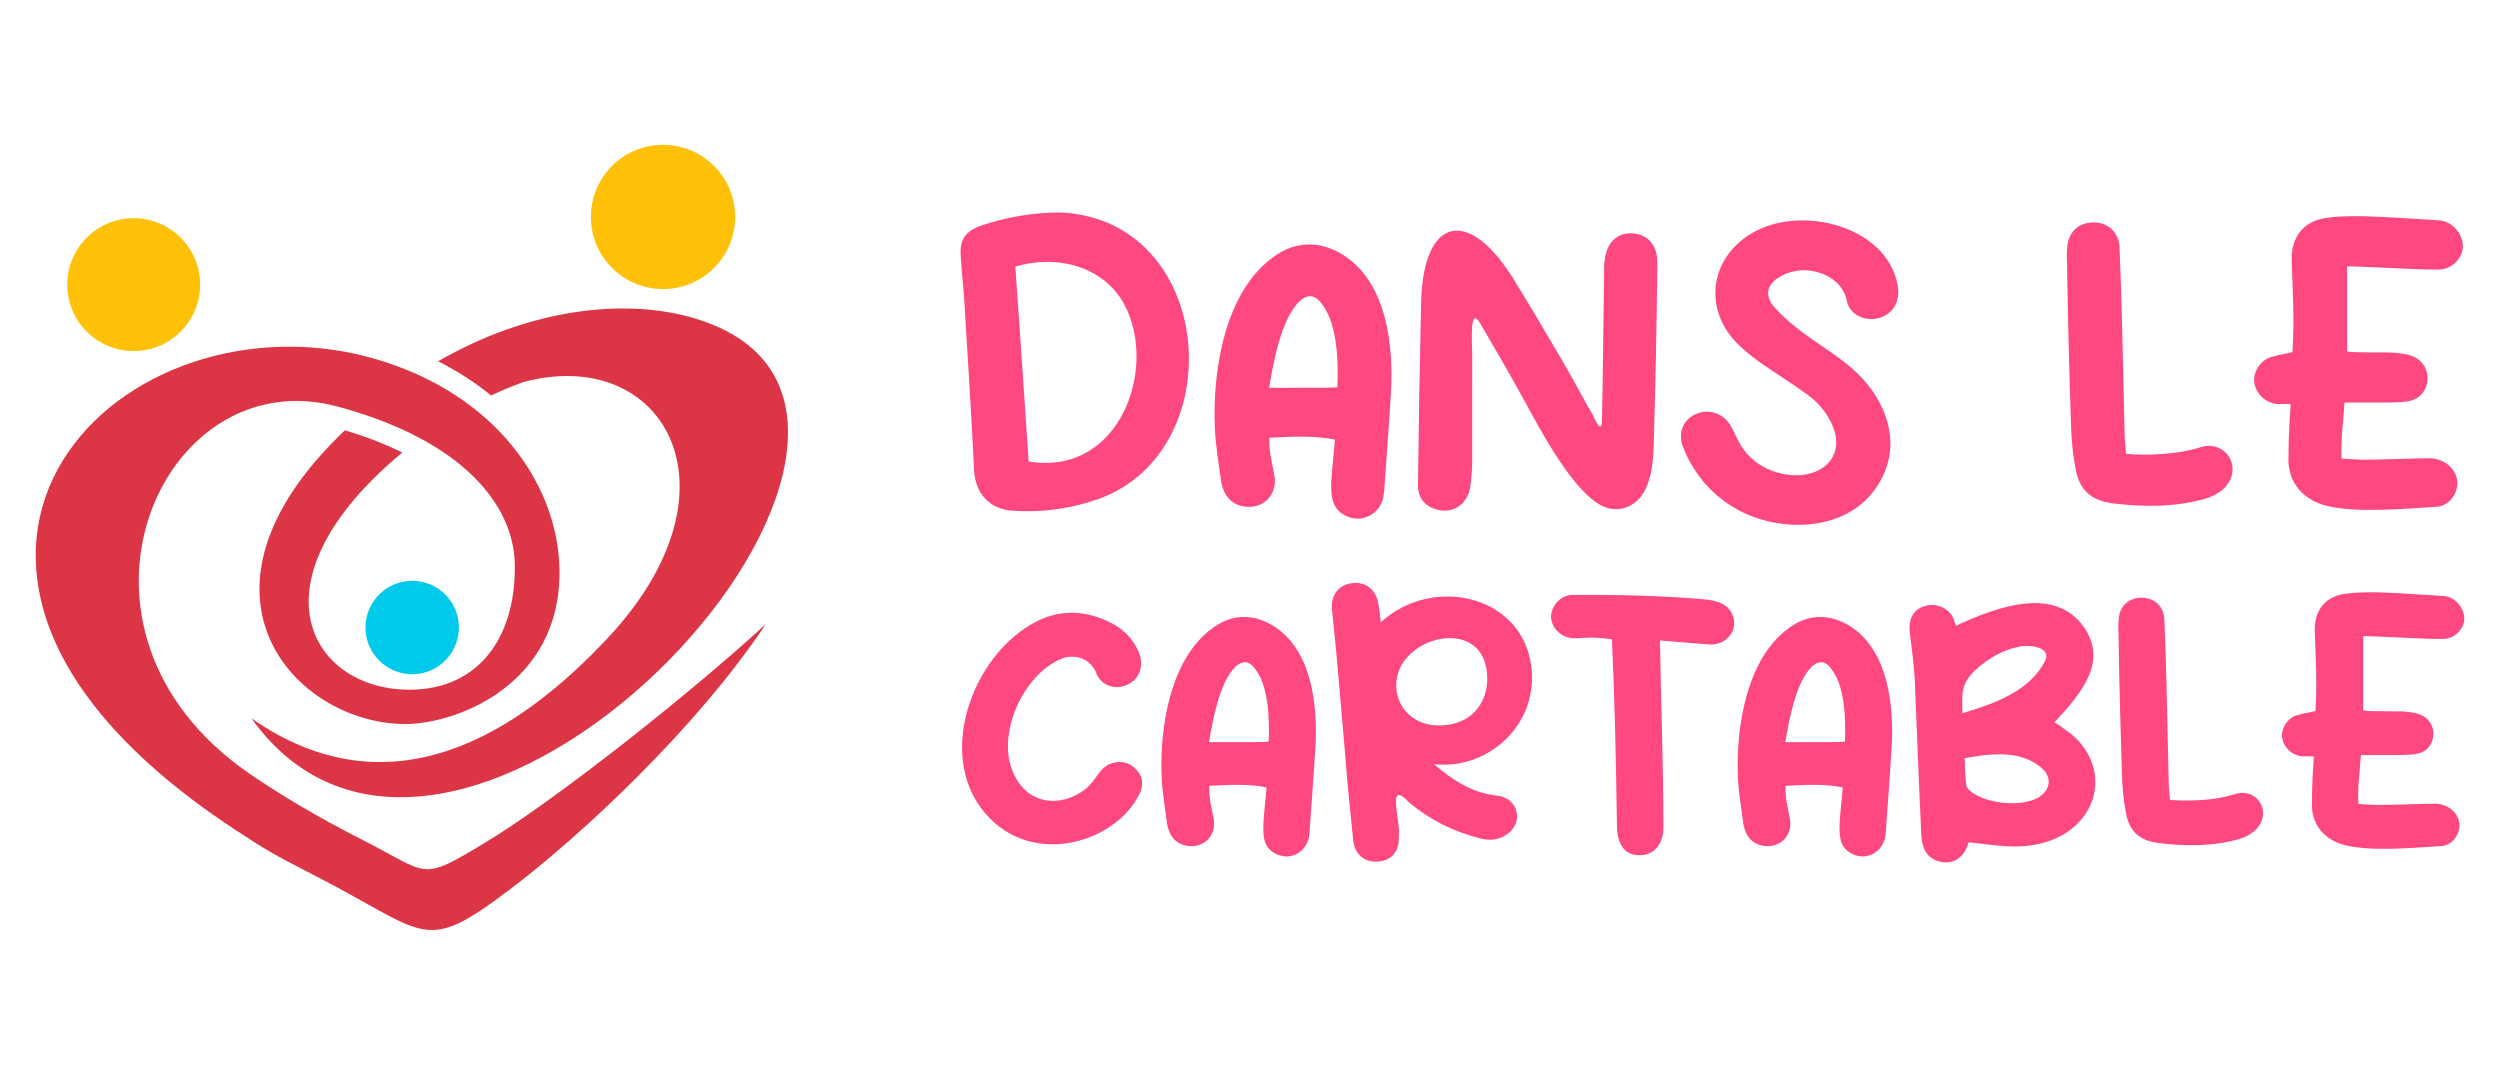
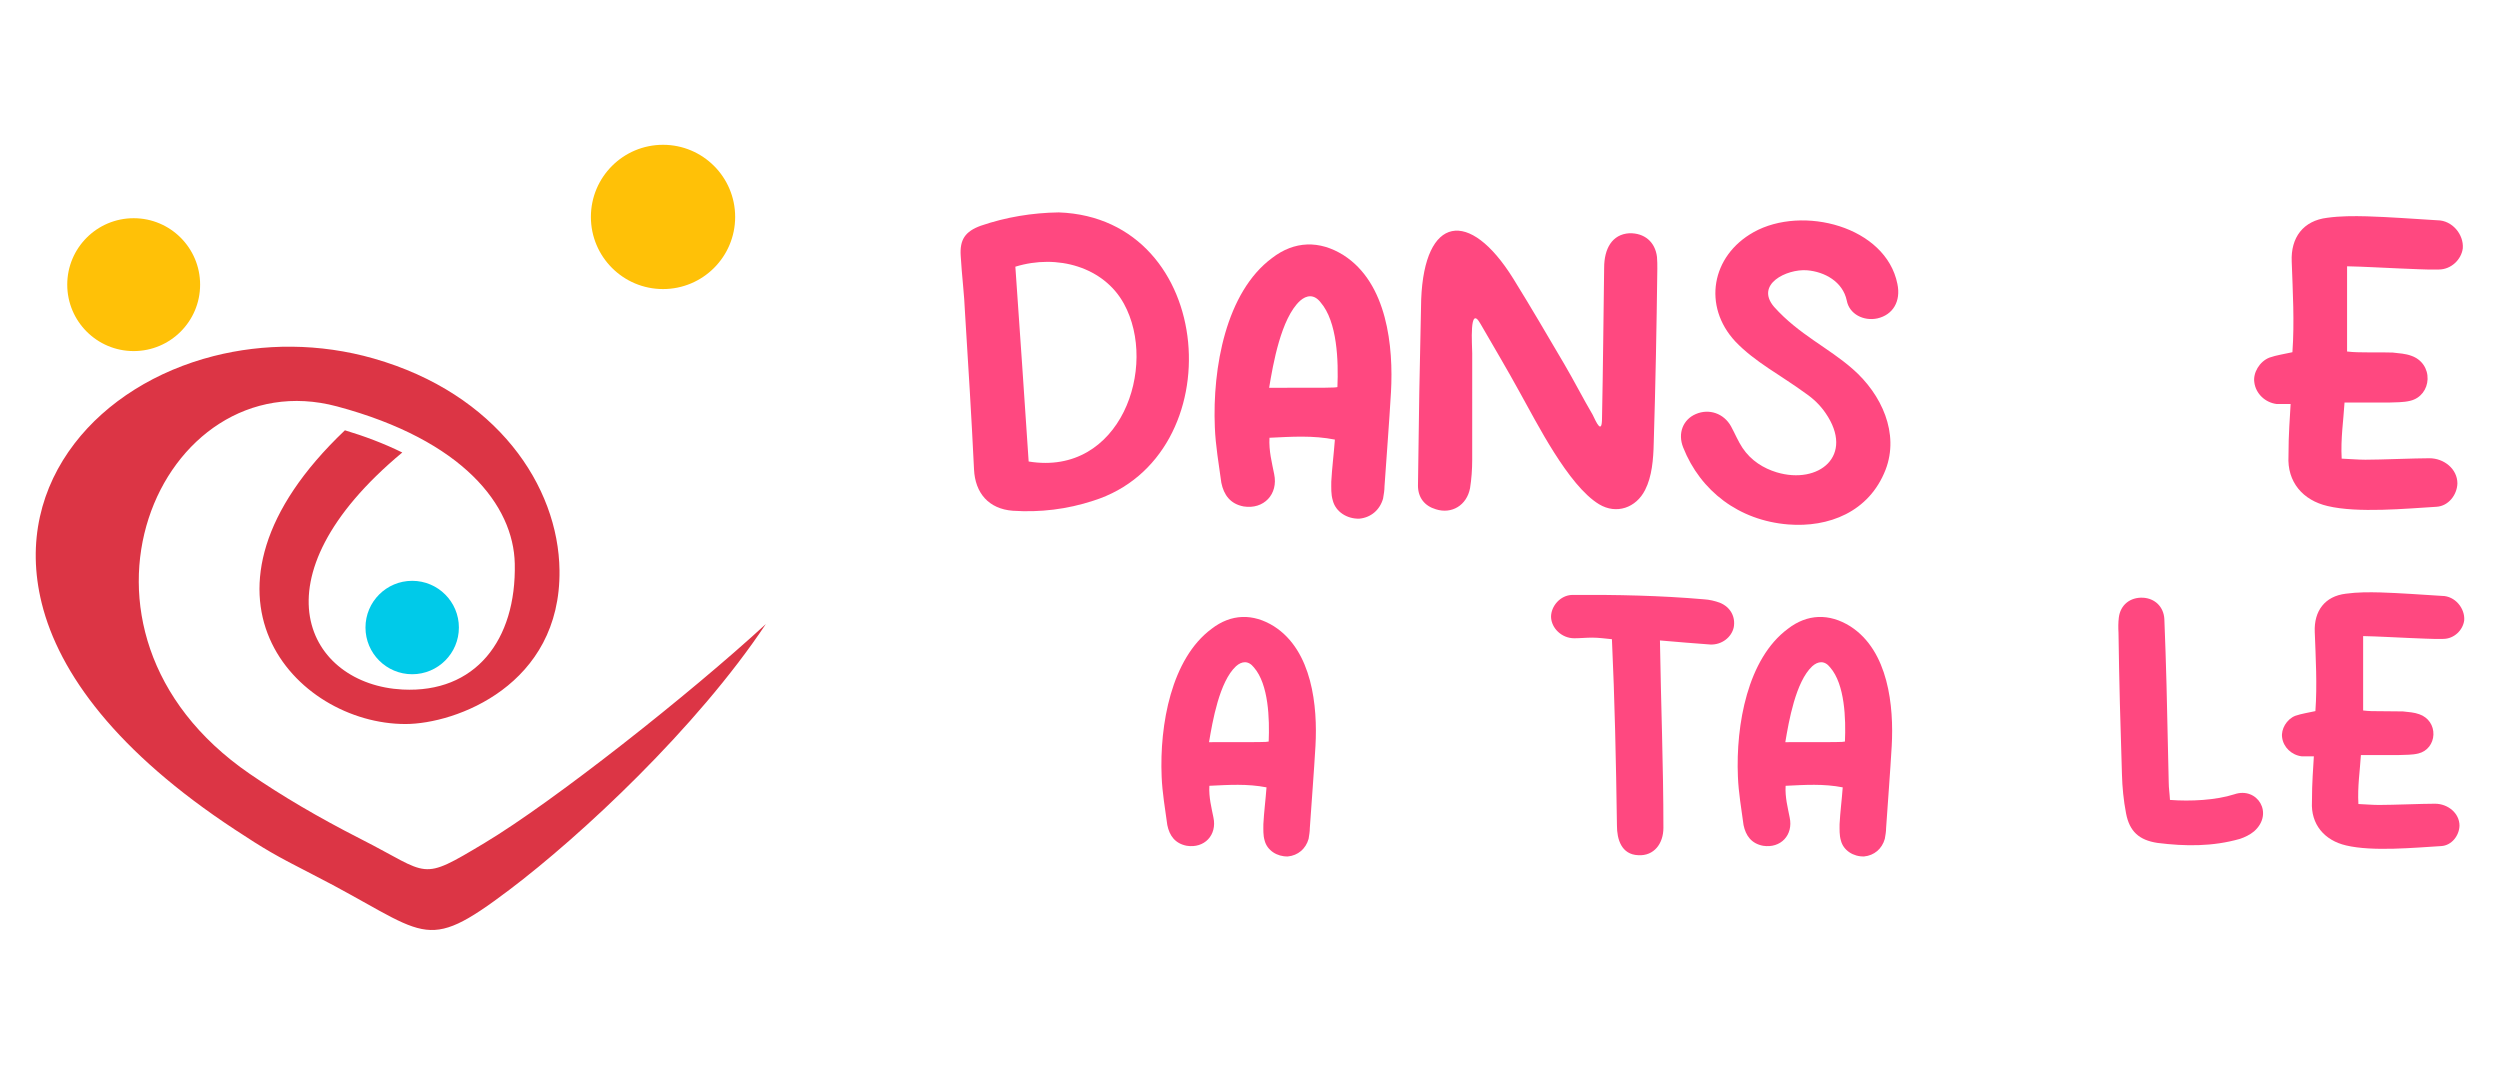
<svg xmlns="http://www.w3.org/2000/svg" version="1.1" id="Calque_1" x="0px" y="0px" width="176px" height="75.667px" viewBox="0 0 176 75.667" enable-background="new 0 0 176 75.667" xml:space="preserve">
  <g>
    <g>
-       <path fill-rule="evenodd" clip-rule="evenodd" fill="#DC3545" d="M30.839,25.434c1.552-0.888,3.14-1.633,4.695-2.189    c5.837-2.088,11.2-1.905,14.969-0.245c18.246,8.048-18.539,47.491-32.803,27.571c9.781,6.818,18.751,1.135,25.128-5.701    c9.788-10.491,3.89-20.618-5.99-17.972c-0.75,0.269-1.508,0.586-2.265,0.944C33.428,26.908,32.17,26.105,30.839,25.434" />
      <circle fill-rule="evenodd" clip-rule="evenodd" fill="#00CAE9" cx="29.018" cy="44.178" r="3.288" />
      <circle fill-rule="evenodd" clip-rule="evenodd" fill="#FFC107" cx="46.677" cy="15.272" r="5.078" />
      <circle fill-rule="evenodd" clip-rule="evenodd" fill="#FFC107" cx="9.411" cy="20.039" r="4.677" />
      <path fill-rule="evenodd" clip-rule="evenodd" fill="#DC3545" d="M22,61.557c-2.667-1.363-3.359-1.77-5.463-3.154    C8.253,52.956,4.157,47.414,2.935,42.458c-1.063-4.308-0.037-8.174,2.309-11.233c2.271-2.963,5.778-5.132,9.785-6.155    c3.524-0.899,7.455-0.924,11.281,0.17c8.662,2.478,13.009,8.98,13.079,14.918c0.097,8.074-7.292,10.813-10.85,10.813    c-7.736,0-16.345-9.191-4.257-20.678c1.332,0.4,2.719,0.913,4.038,1.563c-10.697,8.904-6.651,16.349,0.02,16.687    c5.117,0.262,8.018-3.46,7.9-8.866c-0.089-4.083-3.612-8.681-12.507-11.064c-12.452-3.335-20.886,15.745-6.152,25.865    c2.224,1.527,4.821,3.064,7.832,4.596c4.906,2.494,4.096,3.031,8.699,0.272c4.829-2.895,14.441-10.477,19.802-15.411    c-4.873,7.318-13.008,14.896-18.05,18.704C29.719,67.281,30.15,65.718,22,61.557z" />
    </g>
    <g>
      <g>
        <path fill="#FF4880" d="M76.973,35.249c-1.849,0.606-3.746,0.834-5.669,0.708c-1.694-0.127-2.656-1.24-2.733-2.911     c-0.176-3.694-0.405-7.339-0.633-11.007c-0.051-1.315-0.227-2.657-0.304-4.024c-0.075-1.138,0.304-1.721,1.417-2.125     c1.771-0.607,3.619-0.911,5.491-0.937C85.703,15.358,86.842,32.135,76.973,35.249z M72.417,32.49     c6.479,1.063,9.137-6.681,6.706-11.11c-1.417-2.581-4.681-3.517-7.642-2.605C71.81,23.456,72.113,27.934,72.417,32.49z" />
        <path fill="#FF4880" d="M89.371,30.819c-0.051,0.938,0.178,1.771,0.33,2.556c0.303,1.419-0.735,2.507-2.152,2.278     c-0.937-0.177-1.393-0.81-1.568-1.67c-0.179-1.317-0.406-2.608-0.456-3.898c-0.177-4.199,0.785-9.515,4.024-11.918     c1.569-1.214,3.341-1.265,5.035-0.203c3.088,1.975,3.518,6.455,3.341,9.643c-0.126,2.176-0.304,4.403-0.456,6.631     c0,0.277-0.05,0.557-0.1,0.859c-0.229,0.81-0.862,1.341-1.672,1.417c-0.86,0.025-1.67-0.48-1.871-1.291     c-0.128-0.429-0.104-0.86-0.104-1.315c0.053-0.986,0.178-1.925,0.254-2.961C92.435,30.642,90.939,30.743,89.371,30.819z      M92.964,21.279c-0.455-0.583-0.984-0.507-1.442-0.102c-1.342,1.239-1.897,4.454-2.175,6.124c4.352,0,4.579,0,4.807-0.051     C94.23,25.428,94.153,22.645,92.964,21.279z" />
        <path fill="#FF4880" d="M103.643,32.364c0,0.682-0.05,1.365-0.151,1.998c-0.229,1.215-1.29,1.847-2.403,1.493     c-0.785-0.229-1.264-0.811-1.264-1.67c0.049-4.379,0.124-8.731,0.226-13.108c0.229-5.896,3.392-6.428,6.479-1.467     c1.239,1.998,2.404,3.998,3.595,6.022c0.683,1.164,1.315,2.405,1.998,3.567c0.254,0.531,0.659,1.443,0.659,0.228     c0.073-3.541,0.1-7.06,0.15-10.577c0-1.341,0.558-2.353,1.771-2.429c1.062-0.026,1.821,0.606,1.949,1.669     c0.024,0.278,0.024,0.557,0.024,0.835c-0.051,4.099-0.128,8.149-0.253,12.25c-0.024,1.164-0.126,2.378-0.606,3.314     c-0.634,1.266-2.025,1.746-3.24,1.012c-2.178-1.315-4.403-5.771-5.566-7.844c-0.886-1.62-1.849-3.239-2.785-4.859     c-0.808-1.443-0.582,1.542-0.582,2.074C103.643,27.352,103.643,29.858,103.643,32.364z" />
        <path fill="#FF4880" d="M132.162,22.417c-0.964,0.204-1.975-0.302-2.151-1.264c-0.278-1.315-1.544-2.025-2.808-2.126     c-1.418-0.101-3.67,0.987-2.304,2.581c1.747,1.949,3.819,2.861,5.542,4.379c2.024,1.771,3.289,4.53,2.302,7.086     c-1.163,2.986-4.024,4.074-6.856,3.848c-3.468-0.279-6.176-2.355-7.39-5.416c-0.406-1.014,0-1.976,0.887-2.355     c0.934-0.403,1.972-0.05,2.479,0.862c0.275,0.506,0.504,1.063,0.808,1.518c0.608,0.91,1.493,1.443,2.406,1.721     c2.958,0.887,5.515-1.165,3.44-4.176c-0.381-0.557-0.859-1.012-1.416-1.392c-1.723-1.265-3.568-2.202-4.936-3.645     c-2.304-2.479-1.697-6.023,1.29-7.693c3.441-1.923,9.313-0.405,10.122,3.644C133.832,21.202,133.275,22.164,132.162,22.417z" />
-         <path fill="#FF4880" d="M154.858,31.503c1.849-0.634,3.214,1.542,1.595,2.985c-0.331,0.278-0.761,0.48-1.139,0.607     c-2.203,0.632-4.431,0.607-6.657,0.33c-1.492-0.229-2.253-0.938-2.529-2.381c-0.203-1.063-0.305-2.1-0.33-3.138     c-0.126-3.82-0.226-7.616-0.278-11.413c-0.024-0.405-0.024-0.835,0.028-1.24c0.124-1.013,0.909-1.646,1.947-1.594     c0.962,0.051,1.67,0.733,1.719,1.721c0.077,1.77,0.128,3.542,0.177,5.314c0.053,2.632,0.128,5.264,0.181,7.871     c0,0.43,0.073,0.885,0.102,1.391C151.314,32.083,153.367,31.982,154.858,31.503z" />
        <path fill="#FF4880" d="M160.271,28.441c-0.808-0.102-1.466-0.734-1.566-1.519c-0.104-0.658,0.354-1.469,1.063-1.747     c0.503-0.177,1.063-0.252,1.618-0.379c0.151-2.127,0.024-4.277-0.049-6.378c-0.077-1.695,0.809-2.884,2.504-3.087     c0.909-0.126,1.872-0.126,2.784-0.102c1.646,0.051,3.288,0.177,4.958,0.278c1.064,0,1.875,1.012,1.798,1.975     c-0.1,0.784-0.81,1.492-1.696,1.492c-0.91,0.026-1.871-0.051-2.783-0.076c-1.24-0.05-2.429-0.125-3.668-0.151     c0,2.024,0,3.999,0,5.999c0.253,0.024,0.479,0.05,0.684,0.05c0.858,0.024,1.694,0,2.528,0.024     c0.456,0.051,0.912,0.076,1.317,0.229c0.733,0.254,1.165,0.91,1.139,1.646c-0.025,0.708-0.48,1.342-1.216,1.519     c-0.505,0.126-1.036,0.102-1.542,0.126c-0.987,0-1.999,0-3.089,0c-0.075,1.265-0.278,2.53-0.201,3.948     c0.608,0.024,1.138,0.076,1.67,0.076c1.088,0,3.466-0.103,4.504-0.103c1.039,0,1.973,0.761,1.973,1.772     c-0.024,0.81-0.632,1.593-1.466,1.644c-2.126,0.128-5.543,0.457-7.669-0.051c-1.746-0.404-2.858-1.695-2.757-3.517     c0-1.645,0.102-2.657,0.151-3.669C160.855,28.441,160.578,28.441,160.271,28.441z" />
      </g>
      <g>
-         <path fill="#FF4880" d="M78.262,43.873c0.882,0.463,1.502,1.127,1.9,2.011c0.464,1.149-0.045,2.188-1.194,2.453     c-0.75,0.156-1.524-0.221-1.789-0.951c-0.398-1.037-1.57-1.415-2.543-0.972c-2.629,1.148-4.441,5.239-3.358,7.846     c0.972,2.476,3.47,2.629,5.171,1.261c0.332-0.266,0.597-0.641,0.84-0.995c0.266-0.354,0.553-0.663,0.994-0.797     c0.642-0.197,1.216-0.065,1.682,0.422c0.484,0.464,0.551,1.061,0.287,1.679c-0.443,0.906-1.107,1.658-1.924,2.232     c-2.144,1.57-5.725,2.145-8.332-0.155c-4.354-3.89-1.856-11.359,2.586-13.945C74.459,42.855,76.359,42.9,78.262,43.873z" />
        <path fill="#FF4880" d="M85.139,55.32c-0.045,0.818,0.153,1.548,0.287,2.233c0.267,1.238-0.641,2.188-1.879,1.989     c-0.817-0.156-1.217-0.708-1.369-1.459c-0.155-1.15-0.354-2.276-0.398-3.404c-0.155-3.669,0.684-8.31,3.513-10.409     c1.372-1.062,2.917-1.105,4.398-0.177c2.695,1.725,3.073,5.636,2.918,8.42c-0.111,1.901-0.265,3.846-0.398,5.79     c0,0.245-0.044,0.488-0.086,0.753c-0.199,0.707-0.753,1.17-1.46,1.238c-0.753,0.021-1.459-0.42-1.637-1.128     c-0.11-0.375-0.087-0.752-0.087-1.15c0.044-0.86,0.155-1.679,0.221-2.586C87.813,55.167,86.509,55.254,85.139,55.32z      M88.277,46.988c-0.399-0.509-0.863-0.441-1.26-0.087c-1.173,1.083-1.658,3.89-1.901,5.348c3.801,0,4,0,4.2-0.044     C89.381,50.613,89.316,48.181,88.277,46.988z" />
-         <path fill="#FF4880" d="M105.344,56.004c0.795,0.089,1.324,0.553,1.437,1.238c0.11,0.663-0.264,1.327-0.972,1.659     c-0.531,0.265-1.085,0.265-1.638,0.109c-1.854-0.463-3.536-1.303-4.994-2.541c-1.635-1.746-0.508,1.591-0.706,2.409     c0.064,0.995-0.465,1.68-1.37,1.768c-0.974,0.111-1.725-0.441-1.835-1.48c-0.221-2.057-0.419-4.111-0.575-6.145     c-0.198-2.145-0.354-4.267-0.553-6.409c-0.11-1.238-0.244-2.52-0.376-3.779c-0.065-0.929,0.486-1.636,1.348-1.768     c0.906-0.155,1.658,0.331,1.881,1.237c0.11,0.441,0.132,0.905,0.221,1.503c3.776-3.447,10.299-1.813,10.63,3.515     c0.243,4-3.315,6.895-6.896,6.476C102.294,54.945,103.663,55.829,105.344,56.004z M101.895,51.034     c1.968-0.265,2.809-1.79,2.809-3.249c0-4.62-6.477-3.051-6.41,0.509C98.314,49.883,99.663,51.341,101.895,51.034z" />
        <path fill="#FF4880" d="M112.088,44.889c-0.419,0-0.861,0.045-1.26,0.045c-0.884,0-1.612-0.708-1.635-1.505     c0-0.771,0.663-1.524,1.48-1.546c3.139-0.022,6.234,0.043,9.306,0.31c0.353,0.021,0.75,0.11,1.104,0.242     c0.752,0.31,1.105,0.994,0.973,1.725c-0.154,0.707-0.84,1.238-1.634,1.215c-1.151-0.087-2.324-0.176-3.562-0.288     c0.068,4.377,0.244,8.841,0.244,13.196c0,1.104-0.662,1.988-1.768,1.923c-1.194-0.044-1.503-1.127-1.503-2.077     c-0.067-4.642-0.156-8.841-0.354-13.129C113.017,44.956,112.552,44.889,112.088,44.889z" />
        <path fill="#FF4880" d="M125.708,55.32c-0.047,0.818,0.155,1.548,0.286,2.233c0.266,1.238-0.64,2.188-1.877,1.989     c-0.819-0.156-1.215-0.708-1.372-1.459c-0.152-1.15-0.353-2.276-0.396-3.404c-0.155-3.669,0.685-8.31,3.514-10.409     c1.37-1.062,2.917-1.105,4.398-0.177c2.695,1.725,3.071,5.636,2.916,8.42c-0.11,1.901-0.265,3.846-0.396,5.79     c0,0.245-0.045,0.488-0.091,0.753c-0.198,0.707-0.751,1.17-1.459,1.238c-0.75,0.021-1.458-0.42-1.634-1.128     c-0.11-0.375-0.091-0.752-0.091-1.15c0.045-0.86,0.155-1.679,0.221-2.586C128.381,55.167,127.077,55.254,125.708,55.32z      M128.845,46.988c-0.396-0.509-0.859-0.441-1.26-0.087c-1.169,1.083-1.656,3.89-1.899,5.348c3.803,0,4.001,0,4.198-0.044     C129.952,50.613,129.884,48.181,128.845,46.988z" />
-         <path fill="#FF4880" d="M138.373,59.851c-0.33,0.598-0.838,0.884-1.501,0.863c-0.662-0.067-1.236-0.398-1.458-1.083     c-0.11-0.289-0.133-0.575-0.155-0.884c-0.176-3.648-0.31-7.339-0.465-10.985c-0.065-1.039-0.198-2.078-0.331-3.116     c-0.154-1.039,0.222-1.746,1.061-1.988c0.862-0.245,1.814,0.197,2.077,1.104c0.045,0.111,0.09,0.222,0.11,0.286     c2.939-1.368,6.984-2.829,9.039,0.155c0.62,0.929,0.795,1.923,0.444,3.006c-0.487,1.415-1.614,2.608-2.565,3.647     c0.066,0.021,0.221,0.134,0.398,0.243c0.354,0.287,0.753,0.509,1.083,0.84c2.188,2.121,1.747,5.304-0.884,6.829     c-1.306,0.729-2.696,0.905-4.134,0.795c-0.797-0.044-1.59-0.177-2.495-0.265C138.528,59.498,138.464,59.673,138.373,59.851z      M141.888,48.69c0.863-0.529,1.571-1.193,2.057-2.101c0.598-1.104-1.238-1.215-1.813-1.06c-1.128,0.22-2.076,0.795-2.939,1.525     c-1.238,1.105-1.039,1.834-1.039,3.158C139.503,49.794,140.761,49.398,141.888,48.69z M138.419,55.233     c0,0.132,0.109,0.31,0.243,0.419c1.081,0.93,3.47,1.173,4.729,0.554c0.974-0.511,1.127-1.481,0.31-2.166     c-1.524-1.283-3.646-0.973-5.393-0.664C138.33,54.016,138.354,54.614,138.419,55.233z" />
        <path fill="#FF4880" d="M157.298,55.918c1.613-0.554,2.807,1.347,1.393,2.605c-0.289,0.244-0.663,0.421-0.994,0.532     c-1.923,0.552-3.868,0.531-5.813,0.286c-1.302-0.198-1.968-0.818-2.209-2.077c-0.178-0.928-0.266-1.835-0.289-2.74     c-0.11-3.338-0.198-6.653-0.243-9.969c-0.021-0.354-0.021-0.729,0.023-1.082c0.109-0.885,0.795-1.438,1.702-1.394     c0.84,0.045,1.458,0.643,1.503,1.505c0.064,1.546,0.11,3.093,0.153,4.641c0.045,2.299,0.111,4.597,0.155,6.873     c0,0.375,0.065,0.773,0.087,1.217C154.202,56.426,155.995,56.337,157.298,55.918z" />
        <path fill="#FF4880" d="M162.032,53.244c-0.708-0.09-1.282-0.642-1.371-1.326c-0.087-0.576,0.311-1.282,0.928-1.526     c0.443-0.153,0.93-0.221,1.415-0.33c0.132-1.856,0.022-3.736-0.045-5.569c-0.063-1.48,0.708-2.521,2.19-2.697     c0.795-0.11,1.634-0.11,2.43-0.089c1.435,0.044,2.875,0.155,4.333,0.244c0.928,0,1.634,0.884,1.568,1.723     c-0.089,0.686-0.708,1.305-1.481,1.305c-0.795,0.022-1.634-0.043-2.429-0.066c-1.086-0.044-2.124-0.11-3.205-0.132     c0,1.768,0,3.491,0,5.237c0.22,0.021,0.418,0.045,0.596,0.045c0.75,0.021,1.481,0,2.208,0.021     c0.401,0.044,0.797,0.067,1.151,0.199c0.641,0.221,1.016,0.795,0.993,1.437c-0.022,0.617-0.419,1.171-1.059,1.325     c-0.444,0.11-0.907,0.089-1.351,0.11c-0.861,0-1.744,0-2.695,0c-0.066,1.105-0.245,2.211-0.176,3.448     c0.529,0.023,0.993,0.066,1.458,0.066c0.951,0,3.026-0.087,3.933-0.087c0.907,0,1.726,0.661,1.726,1.547     c-0.022,0.706-0.553,1.391-1.282,1.435c-1.856,0.11-4.841,0.399-6.698-0.044c-1.523-0.353-2.495-1.479-2.407-3.071     c0-1.436,0.089-2.32,0.134-3.204C162.541,53.244,162.297,53.244,162.032,53.244z" />
      </g>
    </g>
  </g>
</svg>